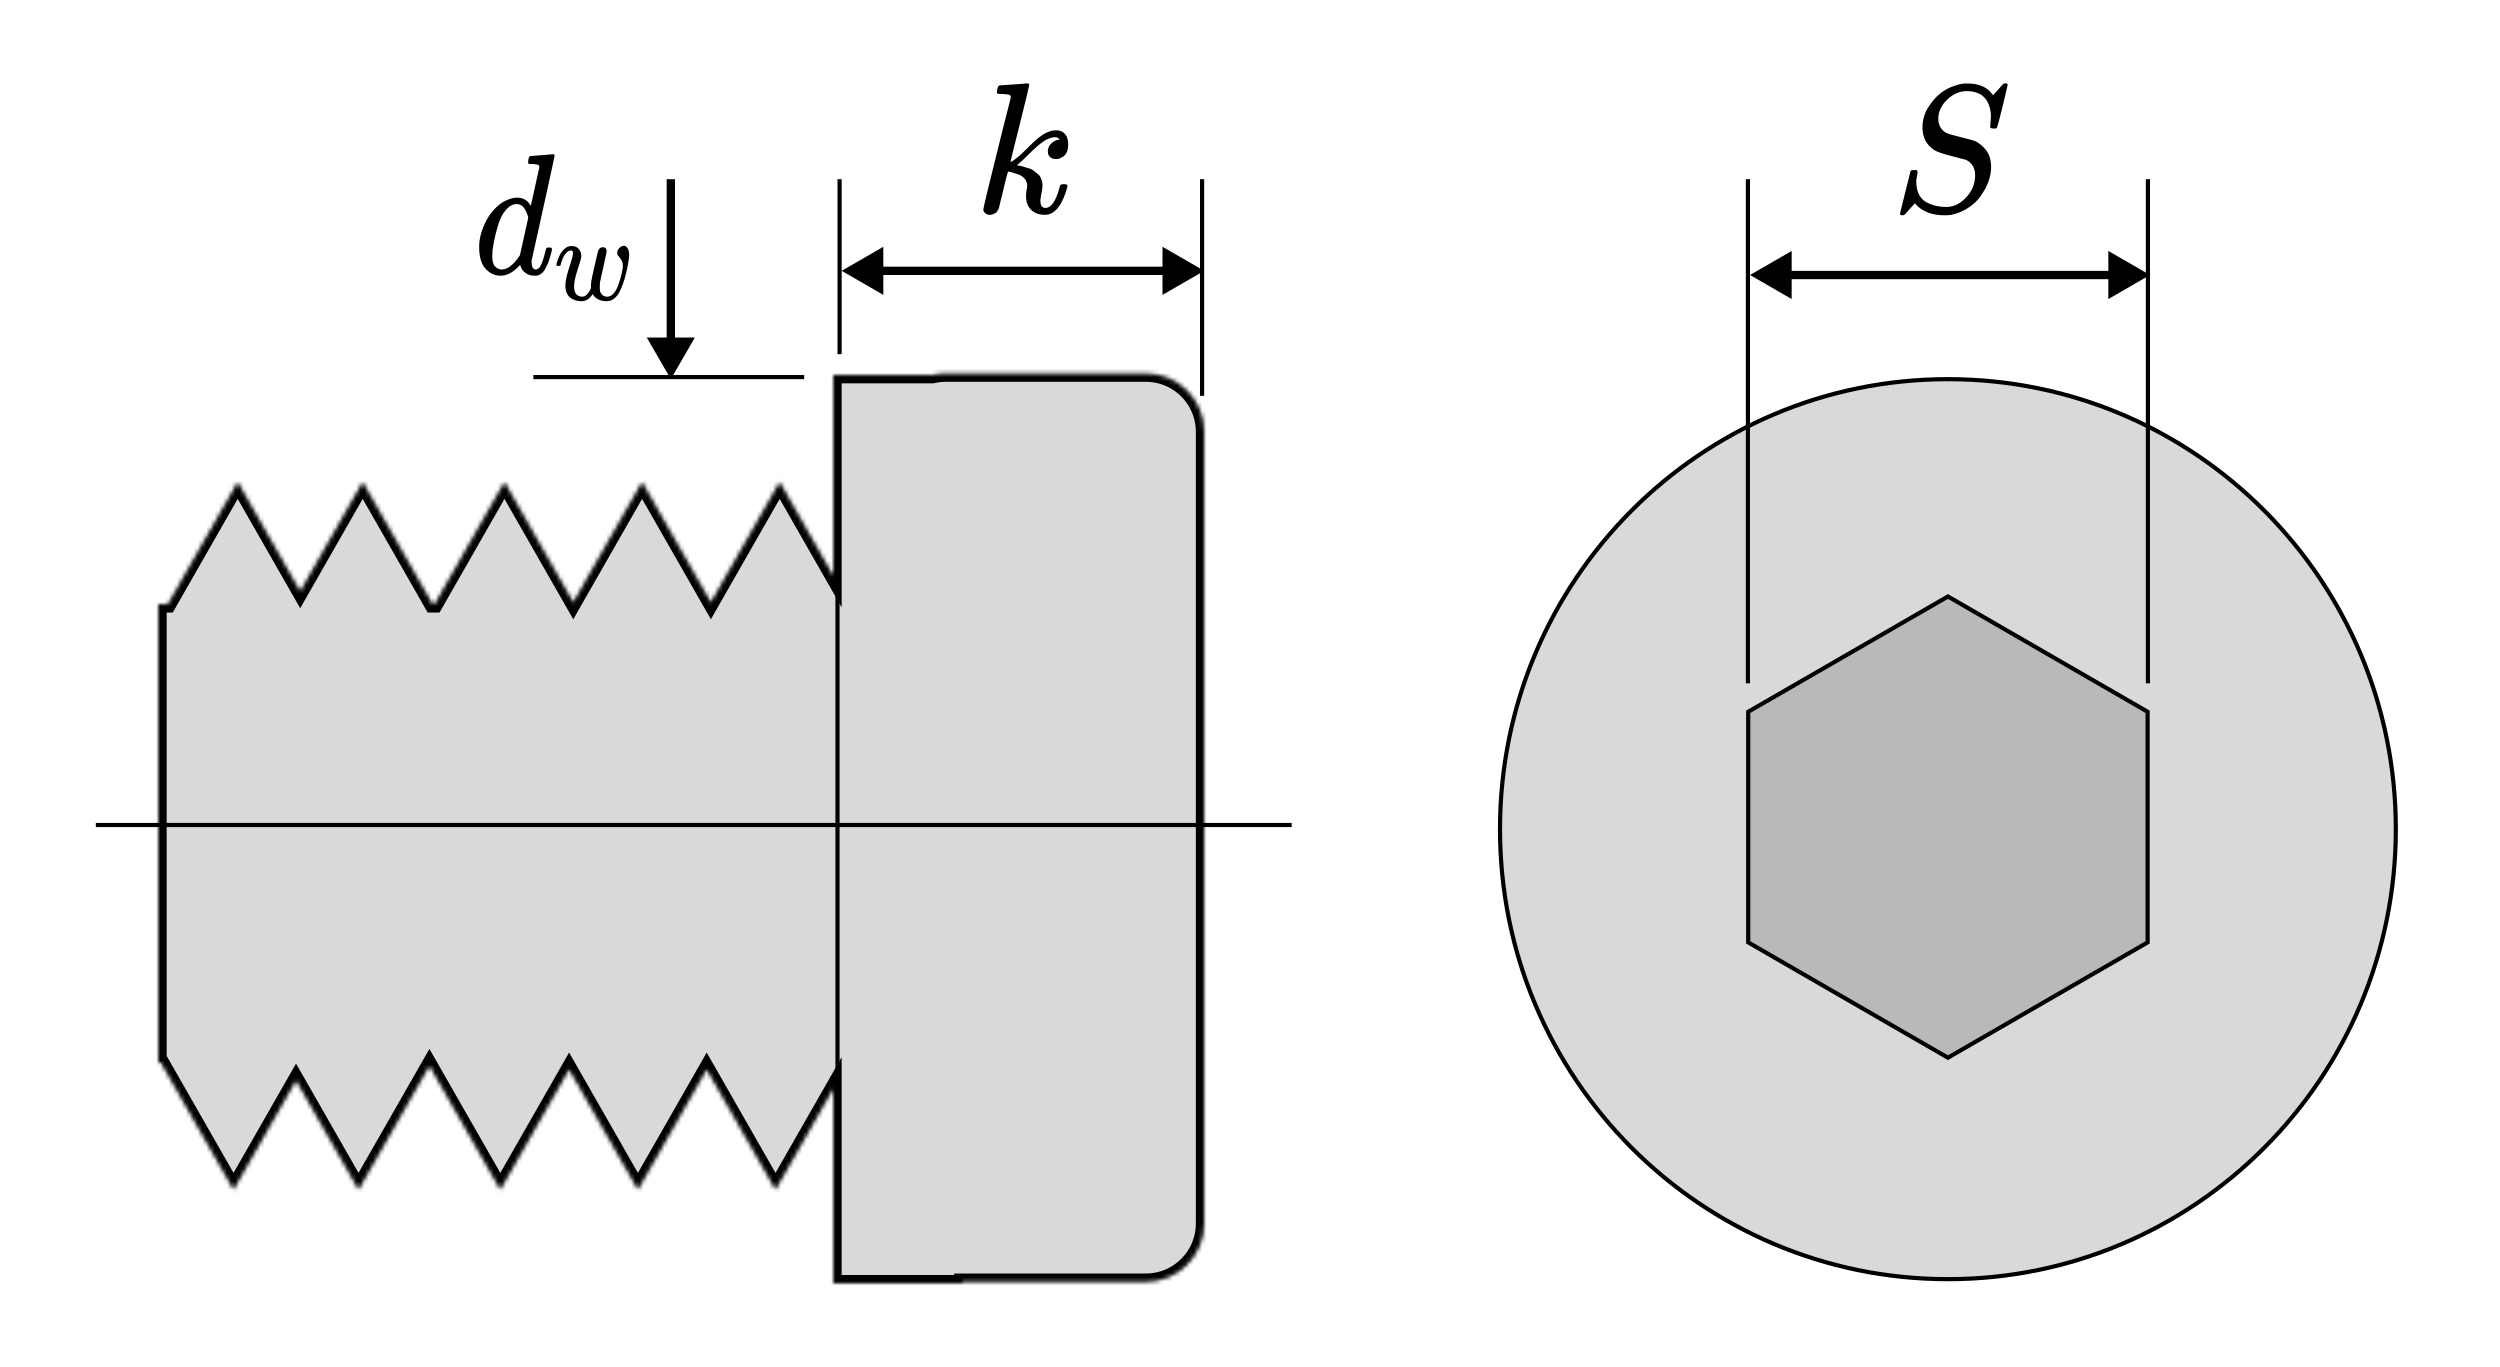
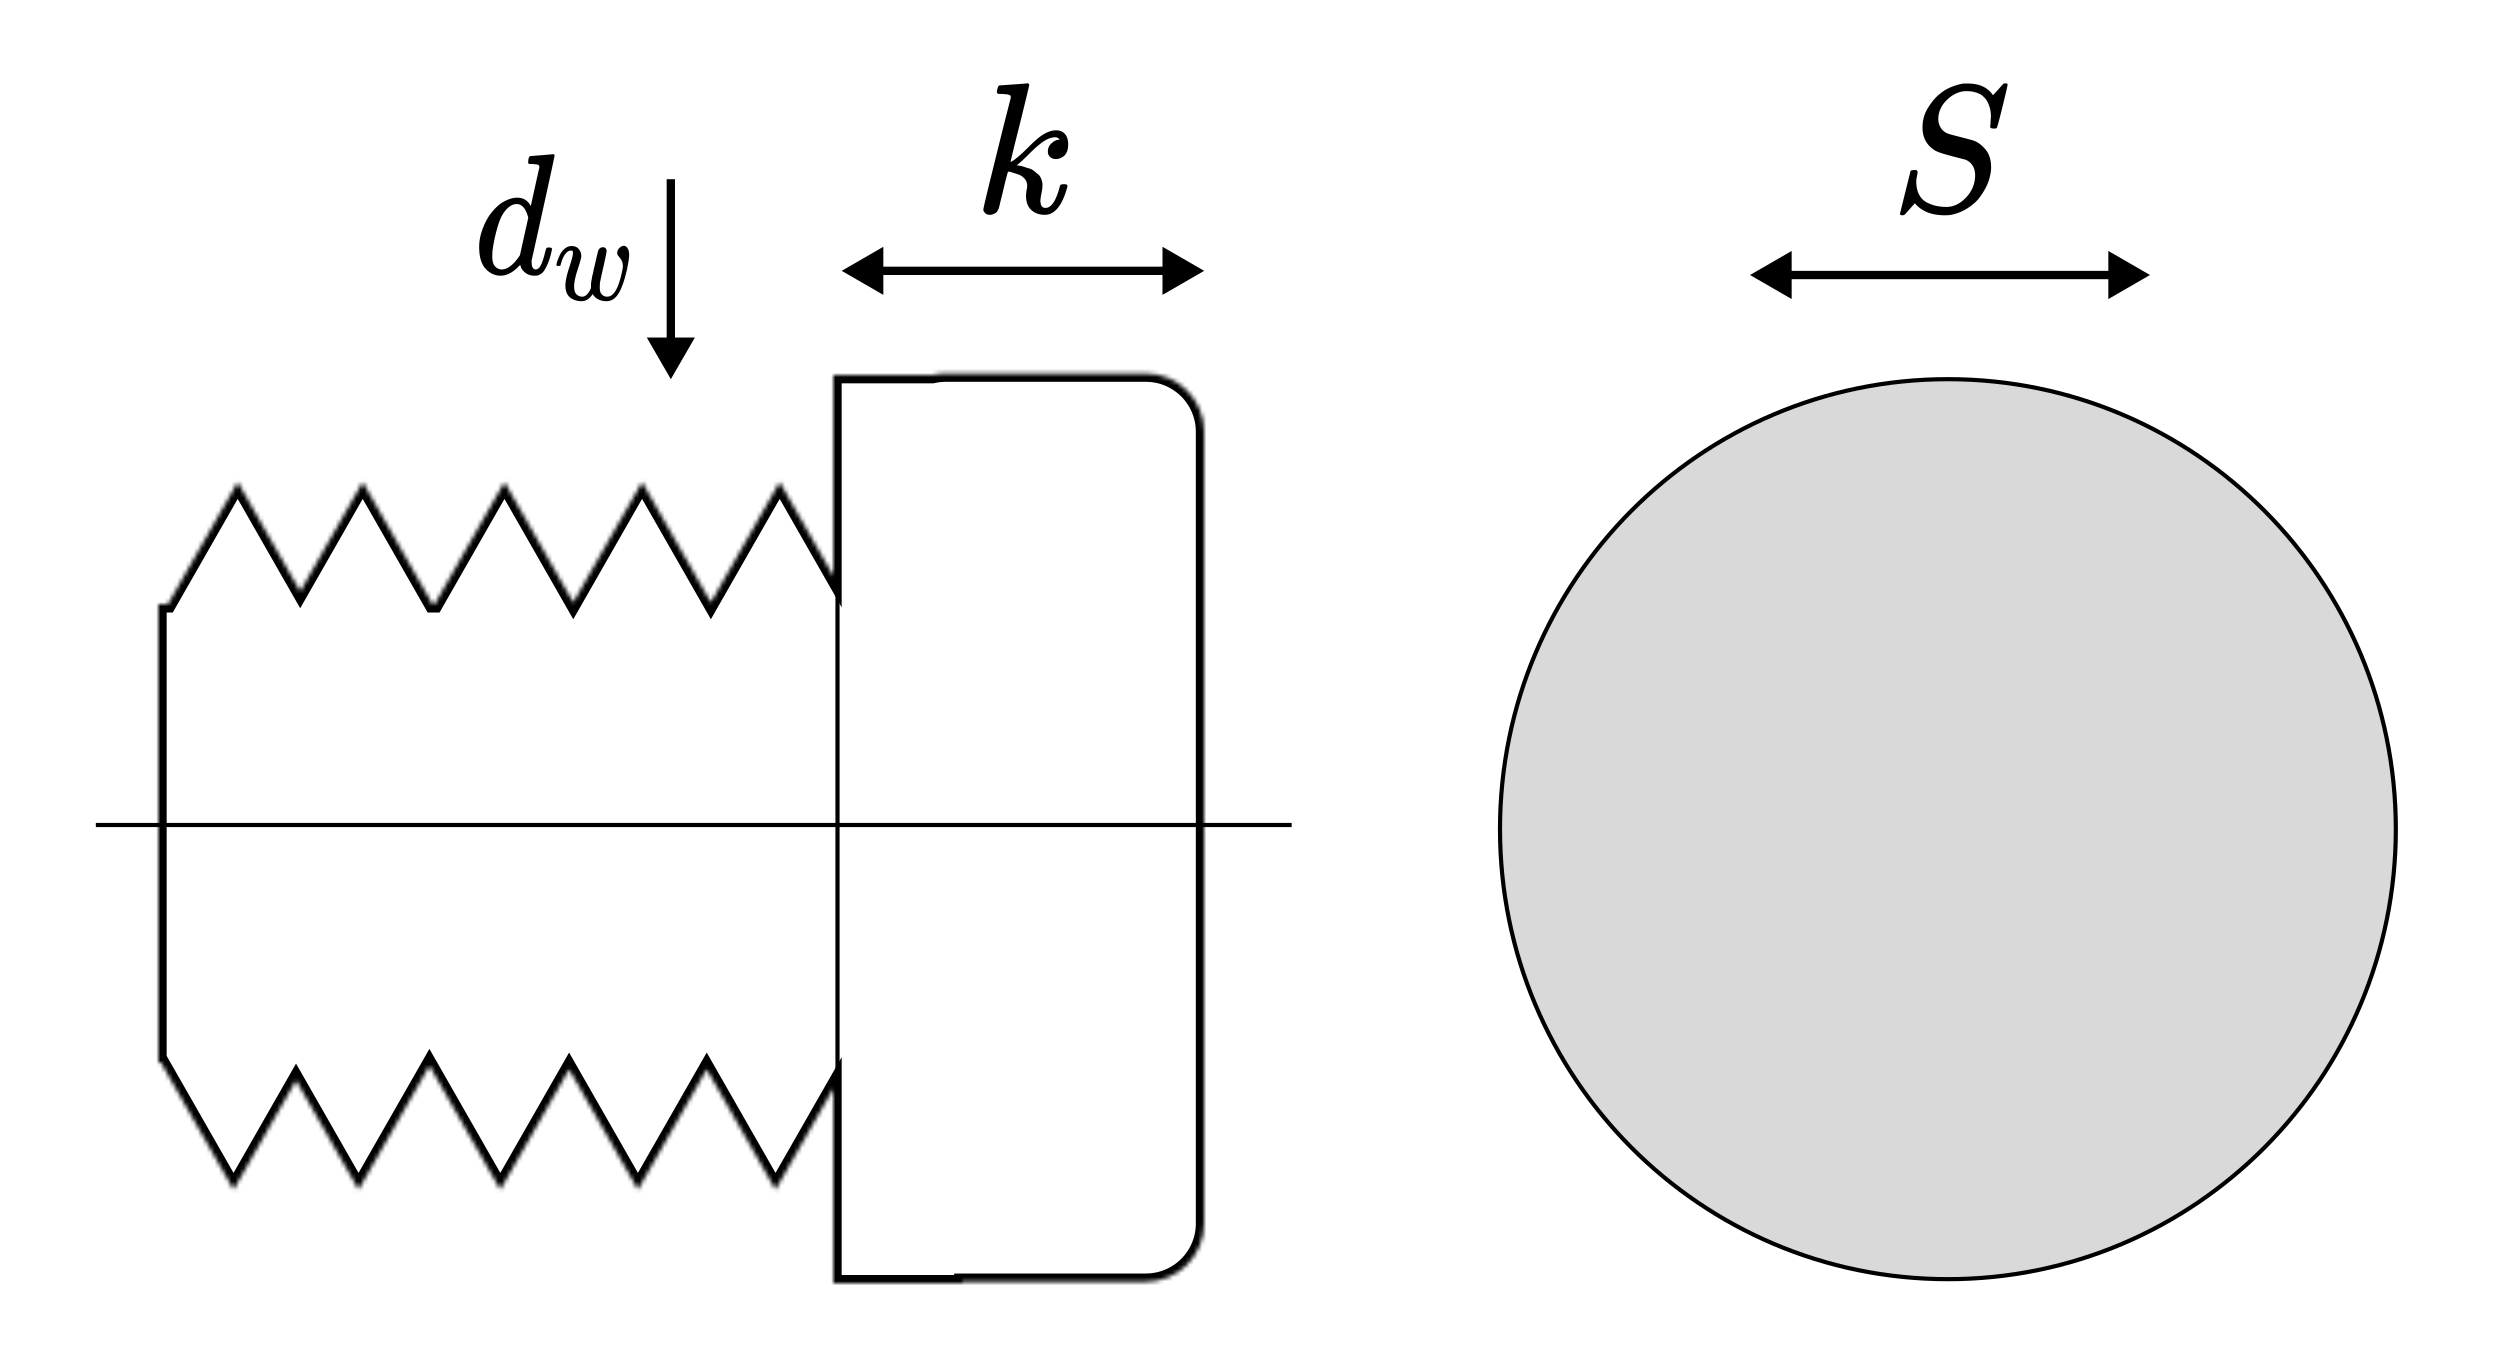
<svg xmlns="http://www.w3.org/2000/svg" width="600" height="328" fill="none" viewBox="0 0 600 328" preserveAspectRatio="xMidYMid meet">
  <path fill="#fff" d="M0 0h600v328H0z" />
  <mask id="a" fill="#fff">
    <path fillRule="evenodd" d="M231 307.64v.36h-31v-46.754l-13.877 24.278-16.513-28.888-16.512 28.888-16.513-28.888-16.512 28.888-17.013-29.763-17.013 29.763-15-26.242-15 26.242L38.598 255H38V145h2.304l16.743-29.293 15 26.242 15-26.242L103.791 145h.538l16.744-29.293 16.512 28.889 16.513-28.889 16.513 28.888 16.512-28.888L200 138.235V90h23.83c1.019-.236 2.08-.36 3.17-.36h48c7.732 0 14 6.267 14 14v190c0 7.732-6.268 14-14 14h-44Z" clipRule="evenodd" />
  </mask>
-   <path fill="#D9D9D9" fillRule="evenodd" d="M231 307.64v.36h-31v-46.754l-13.877 24.278-16.513-28.888-16.512 28.888-16.513-28.888-16.512 28.888-17.013-29.763-17.013 29.763-15-26.242-15 26.242L38.598 255H38V145h2.304l16.743-29.293 15 26.242 15-26.242L103.791 145h.538l16.744-29.293 16.512 28.889 16.513-28.889 16.513 28.888 16.512-28.888L200 138.235V90h23.83c1.019-.236 2.08-.36 3.17-.36h48c7.732 0 14 6.267 14 14v190c0 7.732-6.268 14-14 14h-44Z" clipRule="evenodd" />
  <path fill="#000" d="M231 308v2h2v-2h-2Zm0-.36v-2h-2v2h2Zm-31 .36h-2v2h2v-2Zm0-46.754h2v-7.529l-3.736 6.536 1.736.993Zm-13.877 24.278-1.737.993 1.737 3.037 1.736-3.037-1.736-.993Zm-16.513-28.888 1.737-.992-1.737-3.038-1.736 3.038 1.736.992Zm-16.512 28.888-1.737.993 1.737 3.037 1.736-3.037-1.736-.993Zm-16.513-28.888 1.736-.992-1.736-3.038-1.736 3.038 1.736.992Zm-16.512 28.888-1.737.993 1.737 3.037 1.736-3.037-1.736-.993Zm-17.013-29.763 1.736-.993-1.736-3.037-1.737 3.037 1.737.993Zm-17.013 29.763-1.736.993 1.736 3.037 1.736-3.037-1.736-.993Zm-15-26.242 1.736-.993-1.736-3.038-1.737 3.038 1.737.993Zm-15 26.242-1.737.993 1.736 3.037 1.737-3.037-1.737-.993ZM38.598 255l1.736-.993-.576-1.007h-1.16v2ZM38 255h-2v2h2v-2Zm0-110v-2h-2v2h2Zm2.304 0v2h1.16l.576-1.007-1.736-.993Zm16.743-29.293 1.737-.992-1.736-3.038-1.737 3.038 1.736.992Zm15 26.242-1.736.993 1.736 3.037 1.737-3.037-1.737-.993Zm15-26.242 1.737-.992-1.737-3.038-1.736 3.038 1.736.992ZM103.791 145l-1.736.993.576 1.007h1.16v-2Zm.538 0v2h1.16l.576-1.007-1.736-.993Zm16.744-29.293 1.736-.992-1.736-3.038-1.737 3.038 1.737.992Zm16.512 28.889-1.736.992 1.736 3.038 1.737-3.038-1.737-.992Zm16.513-28.889 1.737-.992-1.737-3.038-1.736 3.038 1.736.992Zm16.513 28.888-1.737.993 1.737 3.038 1.736-3.038-1.736-.993Zm16.512-28.888 1.737-.992-1.737-3.038-1.736 3.038 1.736.992ZM200 138.235l-1.736.993 3.736 6.536v-7.529h-2ZM200 90v-2h-2v2h2Zm23.83 0v2h.228l.223-.052L223.83 90ZM233 308v-.36h-4v.36h4Zm-33 2h31v-4h-31v4Zm-2-48.754V308h4v-46.754h-4Zm-10.141 25.271 13.878-24.279-3.473-1.985-13.878 24.279 3.473 1.985Zm-19.985-28.888 16.512 28.888 3.473-1.985-16.512-28.888-3.473 1.985Zm-13.04 28.888 16.513-28.888-3.473-1.985-16.513 28.888 3.473 1.985Zm-19.985-28.888 16.512 28.888 3.473-1.985-16.513-28.888-3.472 1.985Zm-13.04 28.888 16.512-28.888-3.472-1.985-16.513 28.888 3.473 1.985Zm-20.486-29.764 17.013 29.764 3.473-1.985-17.013-29.764-3.473 1.985Zm-13.54 29.764 17.013-29.764-3.473-1.985-17.012 29.764 3.472 1.985ZM69.31 260.274l15 26.243 3.473-1.985-15-26.243-3.473 1.985Zm-11.527 26.243 15-26.243-3.473-1.985-15 26.243 3.473 1.985Zm-20.92-30.524 17.447 30.524 3.473-1.985-17.448-30.525-3.473 1.986ZM38 257h.599v-4H38v4Zm-2-112v110h4V145h-4Zm4.304-2H38v4h2.304v-4Zm15.007-28.285-16.744 29.292 3.473 1.986L58.784 116.7l-3.473-1.985Zm18.473 26.242-15-26.242-3.473 1.985 15 26.242 3.473-1.985Zm11.527-26.242-15 26.242 3.473 1.985 15-26.242-3.473-1.985Zm20.217 29.292-16.744-29.292-3.473 1.985 16.744 29.293 3.473-1.986ZM104.329 143h-.538v4h.538v-4Zm15.007-28.285-16.743 29.292 3.472 1.986 16.744-29.293-3.473-1.985Zm19.986 28.888-16.513-28.888-3.473 1.985 16.513 28.888 3.473-1.985Zm13.04-28.888-16.513 28.888 3.473 1.985 16.513-28.888-3.473-1.985Zm19.985 28.888-16.512-28.888-3.473 1.985 16.512 28.888 3.473-1.985Zm13.04-28.888-16.513 28.888 3.473 1.985L188.86 116.7l-3.473-1.985Zm16.35 22.528-12.877-22.528-3.473 1.985 12.877 22.528 3.473-1.985ZM198 90v48.235h4V90h-4Zm25.83-2H200v4h23.83v-4Zm.451 3.948A12.041 12.041 0 0 1 227 91.64v-4a16.04 16.04 0 0 0-3.621.412l.902 3.896ZM227 91.64h48v-4h-48v4Zm48 0c6.628 0 12 5.372 12 12h4c0-8.837-7.163-16-16-16v4Zm12 12v190h4v-190h-4Zm0 190c0 6.627-5.372 12-12 12v4c8.837 0 16-7.164 16-16h-4Zm-12 12h-44v4h44v-4Z" mask="url(#a)" />
  <path stroke="#000" strokeDasharray="2 4 6 8" strokeWidth="2" d="M23 198h287" />
-   <path stroke="#000" d="M201.5 85V43m87 52V43M193 90.5h-65" />
  <path fill="#000" d="m161 91 5.774-10h-11.548L161 91Zm1-9V43h-2v39h2Zm40-17 10 5.773V59.227L202 65Zm87 0-10-5.773v11.547L289 65Zm-78 1h69v-2h-69v2Z" />
  <path fill="#D9D9D9" stroke="#000" strokeWidth="2" d="M575 199c0 59.651-48.134 108-107.5 108S360 258.651 360 199 408.134 91 467.5 91 575 139.349 575 199Z" />
  <path fill="#000" d="M127.298 37.456c.024 0 .911-.07 2.659-.208 1.748-.138 2.646-.22 2.695-.248.296 0 .444.11.444.331 0 .194-.899 4.364-2.696 12.512-1.798 8.147-2.721 12.304-2.77 12.47a1.64 1.64 0 0 0-.037.621c0 1.16.345 1.74 1.034 1.74.222-.028.468-.152.739-.373.517-.552 1.021-1.878 1.514-3.977.148-.552.271-.842.369-.87.049-.028.172-.041.369-.041h.296c.369 0 .554.11.554.331 0 .138-.037.36-.111.663-.32 1.38-.689 2.5-1.108 3.356-.418.856-.763 1.408-1.034 1.657-.271.248-.615.47-1.034.662-.197.056-.492.083-.886.083-.837 0-1.539-.207-2.105-.621-.567-.414-.936-.842-1.108-1.284l-.222-.622c-.024-.027-.074-.014-.147.042l-.148.165c-1.453 1.547-2.93 2.32-4.432 2.32-1.354 0-2.548-.552-3.582-1.657-1.034-1.104-1.551-2.858-1.551-5.261 0-1.326.246-2.68.739-4.06.492-1.381 1.083-2.569 1.772-3.563 1.157-1.574 2.314-2.665 3.472-3.273 1.157-.607 2.203-.911 3.139-.911 1.378 0 2.412.58 3.102 1.74.123.166.184.22.184.166l.998-4.516c.64-2.9.984-4.433 1.034-4.599 0-.359-.087-.58-.259-.663-.172-.082-.652-.151-1.44-.207h-.776c-.147-.165-.221-.276-.221-.331 0-.055.024-.318.074-.787.123-.525.283-.787.48-.787Zm-.517 14.79c-.567-2.182-1.49-3.273-2.77-3.273-.862 0-1.687.428-2.474 1.284-.788.856-1.404 1.975-1.847 3.356a36.376 36.376 0 0 0-1.514 6.794v.456c0 .22-.012.386-.037.497 0 1.243.222 2.099.665 2.568.443.47.972.718 1.588.746 1.329 0 2.696-.994 4.099-2.983l.295-.456 1.995-8.99Zm21.347 8.443c0-.41.165-.791.496-1.142.331-.352.696-.537 1.097-.557.313 0 .6.176.861.527.261.352.4.908.418 1.67 0 .566-.165 1.689-.496 3.368a52.707 52.707 0 0 1-.705 2.695 18.664 18.664 0 0 1-.914 2.372c-.4.879-.879 1.543-1.436 1.992a2.918 2.918 0 0 1-1.88.674c-.766 0-1.445-.157-2.036-.469-.592-.313-1.019-.732-1.28-1.26a.94.94 0 0 0-.078.118c-.714 1.074-1.584 1.61-2.611 1.61-.453 0-.888-.058-1.305-.175a4.632 4.632 0 0 1-1.228-.557c-.4-.254-.722-.634-.966-1.142-.243-.508-.365-1.123-.365-1.845 0-1.055.296-2.48.888-4.276.591-1.797.896-2.94.913-3.427v-.41c0-.06-.034-.127-.104-.206a.365.365 0 0 0-.287-.117h-.105c-.4 0-.766.186-1.096.557a4.646 4.646 0 0 0-.784 1.2c-.191.43-.339.84-.443 1.23-.105.391-.175.606-.209.645-.035.04-.174.059-.418.059h-.366c-.104-.117-.156-.205-.156-.264 0-.117.069-.39.209-.82.139-.43.339-.927.6-1.494a4.62 4.62 0 0 1 1.149-1.523c.505-.449 1.07-.673 1.697-.673.748 0 1.323.244 1.723.732.401.488.601 1.054.601 1.699 0 .351-.287 1.406-.862 3.163-.574 1.757-.861 3.114-.861 4.071 0 .898.182 1.533.548 1.904.365.371.827.566 1.384.586.748 0 1.41-.596 1.984-1.787l.13-.263v-.938c0-.117.009-.195.027-.234a.568.568 0 0 0 .026-.205c0-.098.008-.186.026-.264l.078-.38a5.73 5.73 0 0 0 .078-.498c.018-.157.07-.39.157-.703.087-.313.157-.625.209-.938.052-.312.148-.732.287-1.259.505-2.226.792-3.427.862-3.603.226-.527.6-.79 1.123-.79.33 0 .557.097.678.292a1.3 1.3 0 0 1 .209.557c0 .254-.252 1.503-.757 3.749-.505 2.246-.783 3.534-.835 3.866-.035.215-.053.557-.053 1.025v.205c0 .293.026.576.079.85.052.273.217.556.496.85.278.292.67.448 1.175.468 1.236 0 2.219-1.191 2.95-3.573.157-.45.331-1.084.522-1.904.192-.82.296-1.406.314-1.758 0-.644-.114-1.152-.34-1.523a6.413 6.413 0 0 0-.679-.937c-.226-.254-.339-.527-.339-.82Zm91.139-38.585c0-.299.06-.642.179-1.03.12-.388.299-.582.538-.582.029 0 1.104-.074 3.222-.223 2.119-.15 3.208-.24 3.268-.269.358 0 .537.12.537.358 0 .209-.746 3.327-2.238 9.355-1.492 5.908-2.238 8.967-2.238 9.175.567-.298 1-.581 1.298-.85.716-.537 1.746-1.477 3.088-2.82 1.343-1.343 2.387-2.253 3.133-2.73 1.194-.806 2.328-1.209 3.402-1.209.895 0 1.597.284 2.104.85.507.568.776 1.373.806 2.418 0 .746-.105 1.372-.314 1.88-.209.507-.492.88-.85 1.119-.358.238-.672.403-.94.492-.269.09-.537.134-.806.134-.597 0-1.074-.164-1.432-.492-.358-.328-.537-.76-.537-1.298 0-.746.238-1.358.716-1.835.477-.478.955-.79 1.432-.94l.716-.134c-.358-.358-.716-.538-1.074-.538h-.179c-.955.09-1.895.463-2.82 1.12-.925.656-2.014 1.61-3.267 2.864-1.253 1.253-2.238 2.164-2.954 2.73.059.03.283.075.671.135a5.7 5.7 0 0 1 1.074.268c.329.12.716.239 1.164.358.448.12.85.329 1.209.627.358.298.686.567.984.806.299.238.552.626.761 1.163.209.538.299 1.03.269 1.477 0 .508-.075 1.12-.224 1.836-.149.716-.239 1.313-.269 1.79 0 1.194.403 1.79 1.209 1.79 1.432 0 2.596-1.775 3.491-5.326.06-.239.358-.358.895-.358h.179c.478 0 .717.134.717.403 0 .149-.045.358-.135.626-1.223 4.208-2.984 6.311-5.281 6.311-1.343 0-2.432-.388-3.268-1.163-.835-.776-1.253-1.895-1.253-3.357 0-.537.045-1 .134-1.388.09-.388.134-.746.134-1.074a2.49 2.49 0 0 0-.626-1.7 3.518 3.518 0 0 0-1.567-1.03 70.043 70.043 0 0 0-1.522-.493c-.387-.12-.656-.164-.805-.134h-.09a73.395 73.395 0 0 0-.94 3.626 95.292 95.292 0 0 1-.626 2.596c-.15.566-.284 1.118-.403 1.656-.12.537-.224.895-.313 1.074-.09.179-.194.373-.314.582a.813.813 0 0 1-.492.403 2.16 2.16 0 0 1-1.253.402c-.508 0-.896-.149-1.164-.447-.269-.299-.403-.552-.403-.761 0-.299.552-2.686 1.656-7.162 1.104-4.476 2.193-8.877 3.268-13.204l1.656-6.49c.029-.388-.075-.626-.314-.716-.238-.09-.82-.164-1.745-.224h-.806c-.089 0-.194-.044-.313-.134-.12-.09-.164-.194-.135-.313Z" />
  <path stroke="#000" strokeWidth="2" d="M201 139v127" />
-   <path fill="#B9B9B9" stroke="#000" strokeWidth="2" d="m419.57 170.827 47.93-27.672 47.93 27.672v55.346l-47.93 27.672-47.93-27.672v-55.346Z" />
  <path fill="#000" d="m420 66 10 5.773V60.227L420 66Zm96 0-10-5.773v11.547L516 66Zm-87 1h78v-2h-78v2Zm38.15-17.338c1.714 0 3.282-.755 4.705-2.265 1.422-1.51 2.148-3.267 2.177-5.27 0-1.83-.755-3.093-2.265-3.79-3.078-.784-5.052-1.32-5.923-1.611-.871-.29-1.481-.581-1.83-.871-1.742-1.22-2.613-2.977-2.613-5.27 0-1.772.465-3.384 1.394-4.835.929-1.452 1.873-2.541 2.831-3.267.842-.726 1.858-1.307 3.049-1.742 1.19-.436 2.12-.668 2.788-.697h.784c2.787 0 4.805.929 6.054 2.787.029 0 .218-.189.566-.566A63.94 63.94 0 0 0 480 21.002c.406-.465.696-.784.871-.958h.174c.087 0 .16-.015.218-.044.377 0 .566.102.566.305s-.407 1.96-1.22 5.27c-.813 3.31-1.277 5.024-1.393 5.14-.117.116-.349.16-.697.13-.581 0-.871-.13-.871-.391 0-.175.014-.32.043-.436 0-.087.015-.363.044-.828.029-.464.058-.842.087-1.132 0-.987-.131-1.844-.392-2.57-.262-.726-.523-1.263-.784-1.611-.262-.349-.625-.712-1.089-1.09-1.046-.61-2.236-.914-3.572-.914-1.655 0-3.194.668-4.617 2.003-1.423 1.336-2.149 2.875-2.178 4.617 0 .872.218 1.627.654 2.266a3.474 3.474 0 0 0 1.786 1.35c.116.058 1.132.334 3.049.827 1.916.494 2.889.755 2.918.784.987.32 1.945 1.017 2.875 2.091.929 1.074 1.393 2.526 1.393 4.356 0 .755-.116 1.568-.348 2.439-.145.639-.407 1.35-.784 2.134-.378.784-.9 1.64-1.568 2.57-.668.93-1.626 1.8-2.875 2.613a11.482 11.482 0 0 1-4.094 1.655c-.349.058-.842.087-1.481.087-2.875 0-5.111-.798-6.708-2.395l-.435-.48-1.22 1.351c-.668.784-1.074 1.234-1.22 1.35-.145.117-.333.175-.566.175-.377 0-.566-.117-.566-.349 0-.087.842-3.499 2.526-10.236.058-.174.349-.261.871-.261h.567c.174.174.261.334.261.48 0 .057-.015.188-.044.391-.029.203-.087.508-.174.915-.087.406-.116.885-.087 1.437.058 1.133.319 2.09.784 2.875.465.784 1.089 1.365 1.873 1.742a9.57 9.57 0 0 0 2.265.784 11.76 11.76 0 0 0 2.308.218Z" />
-   <path stroke="#000" d="M419.5 164V43m96 121V43" />
</svg>